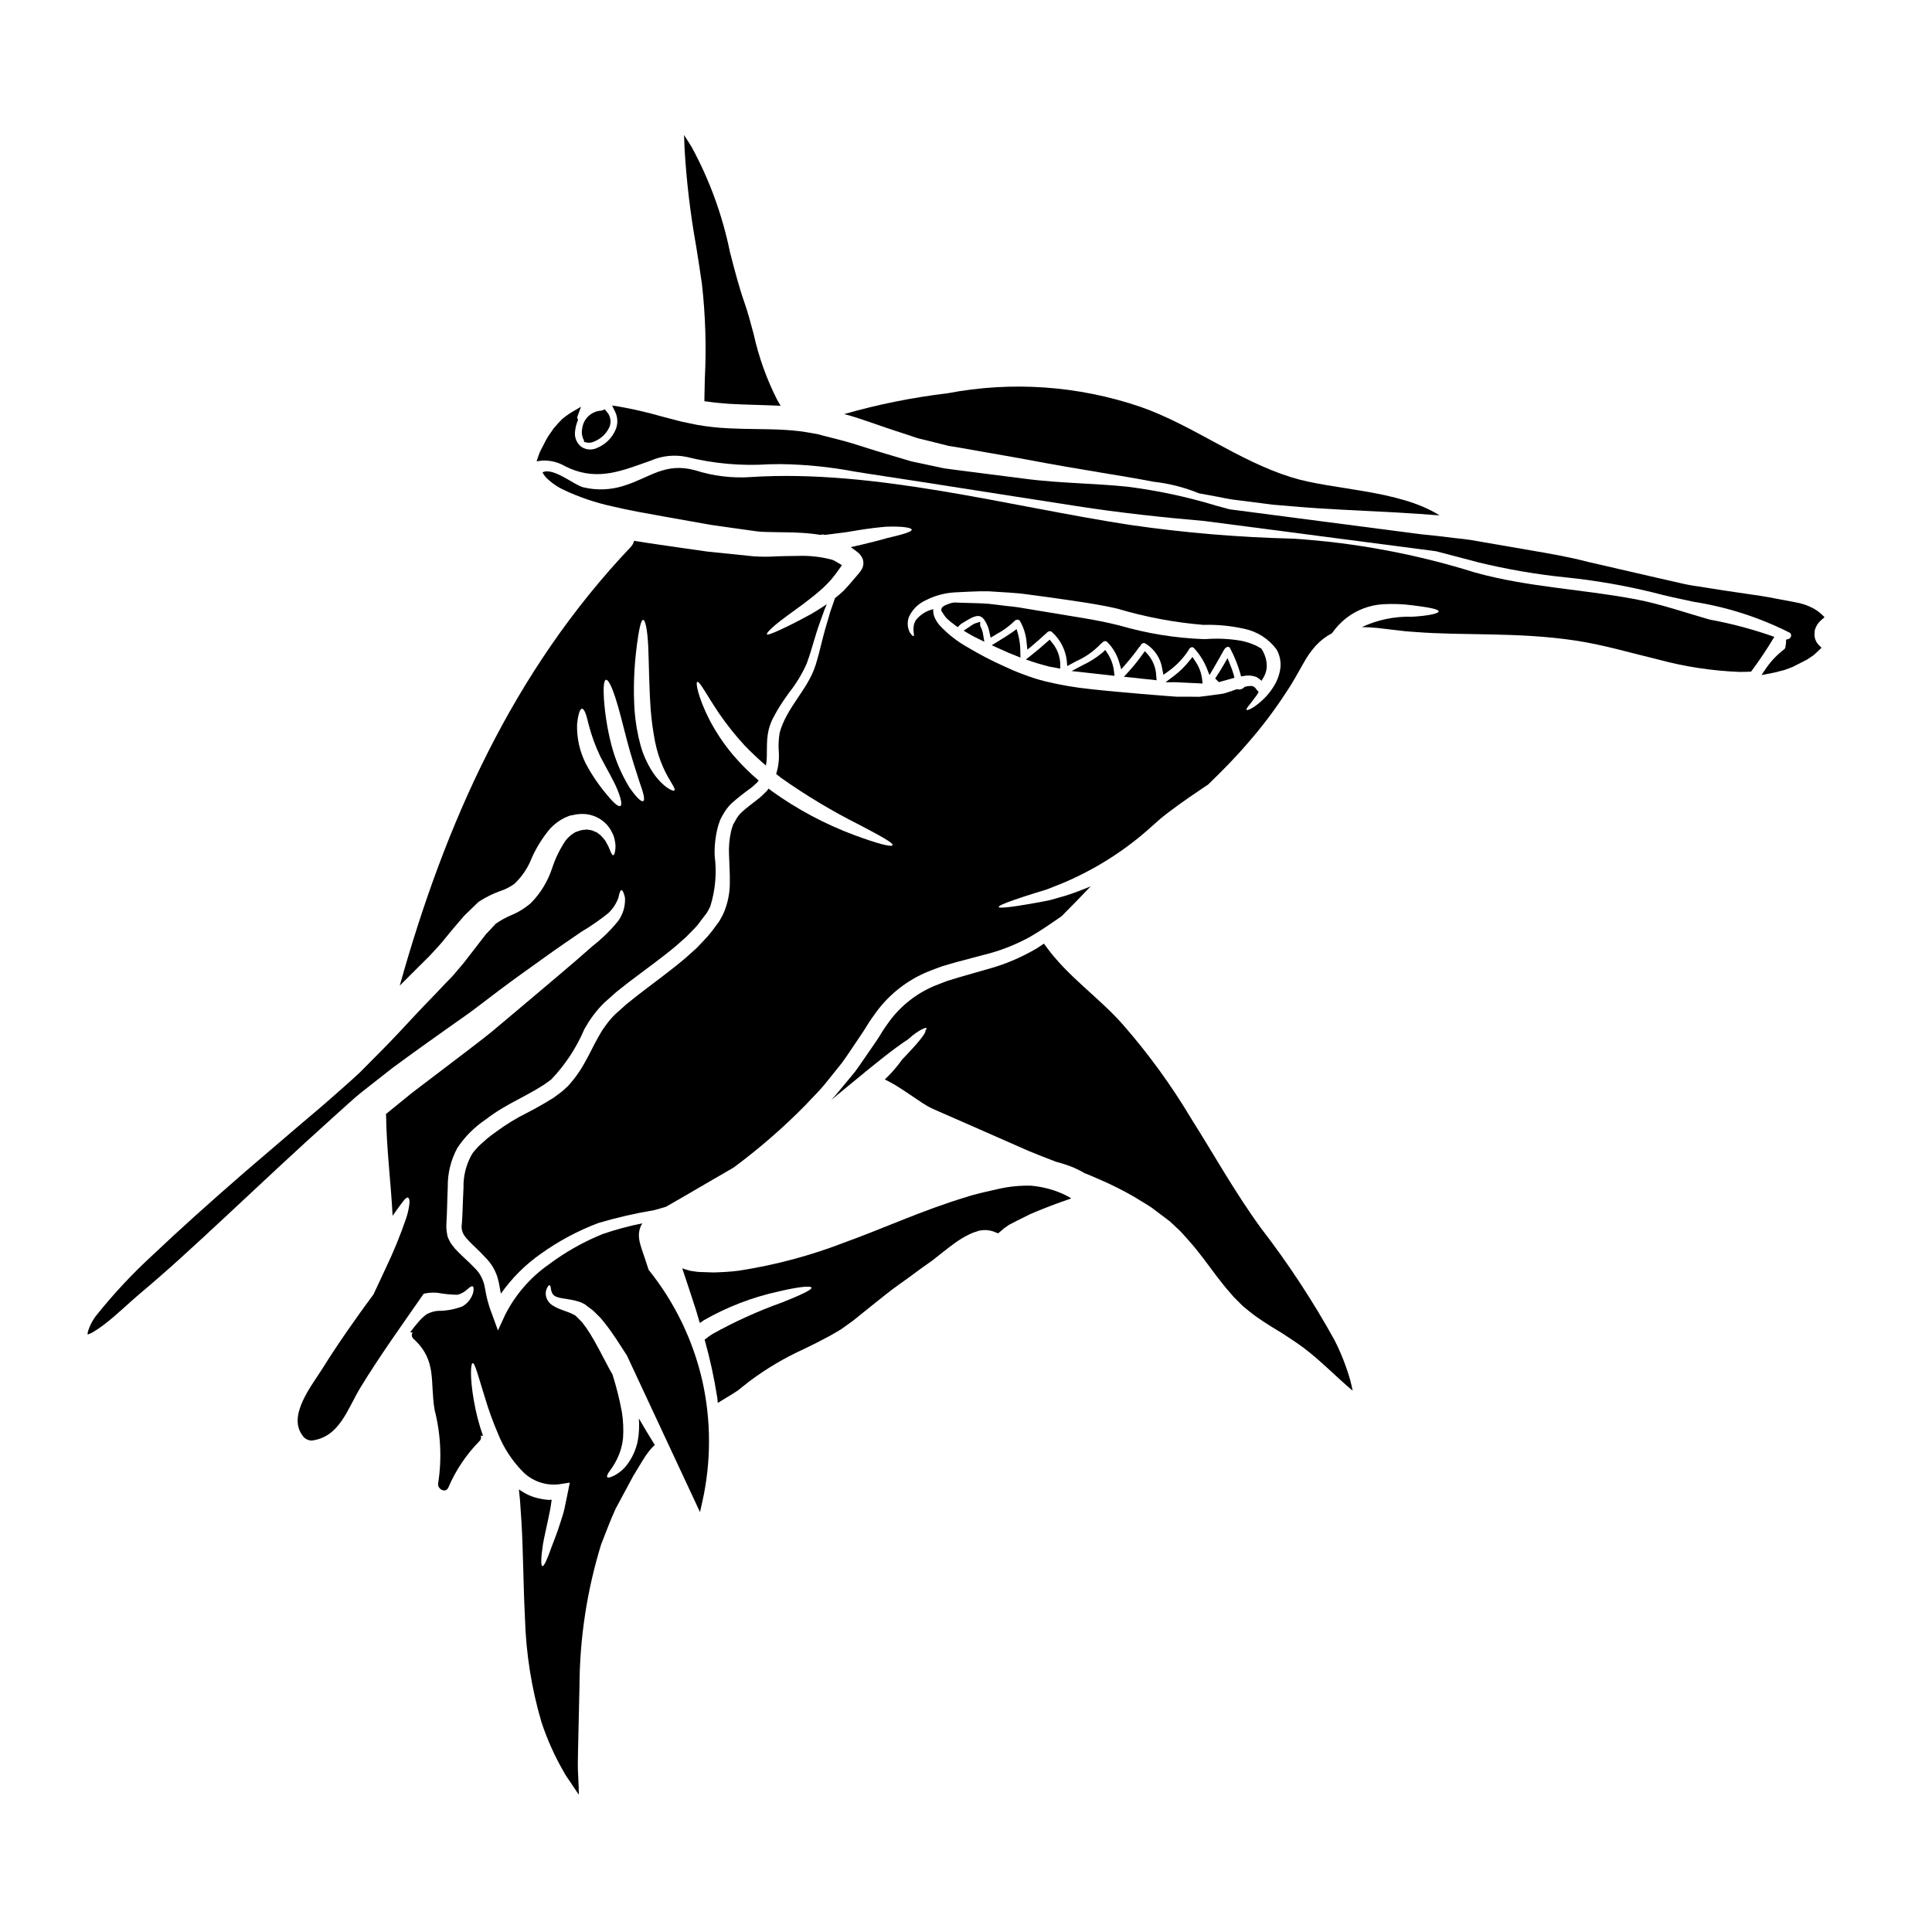
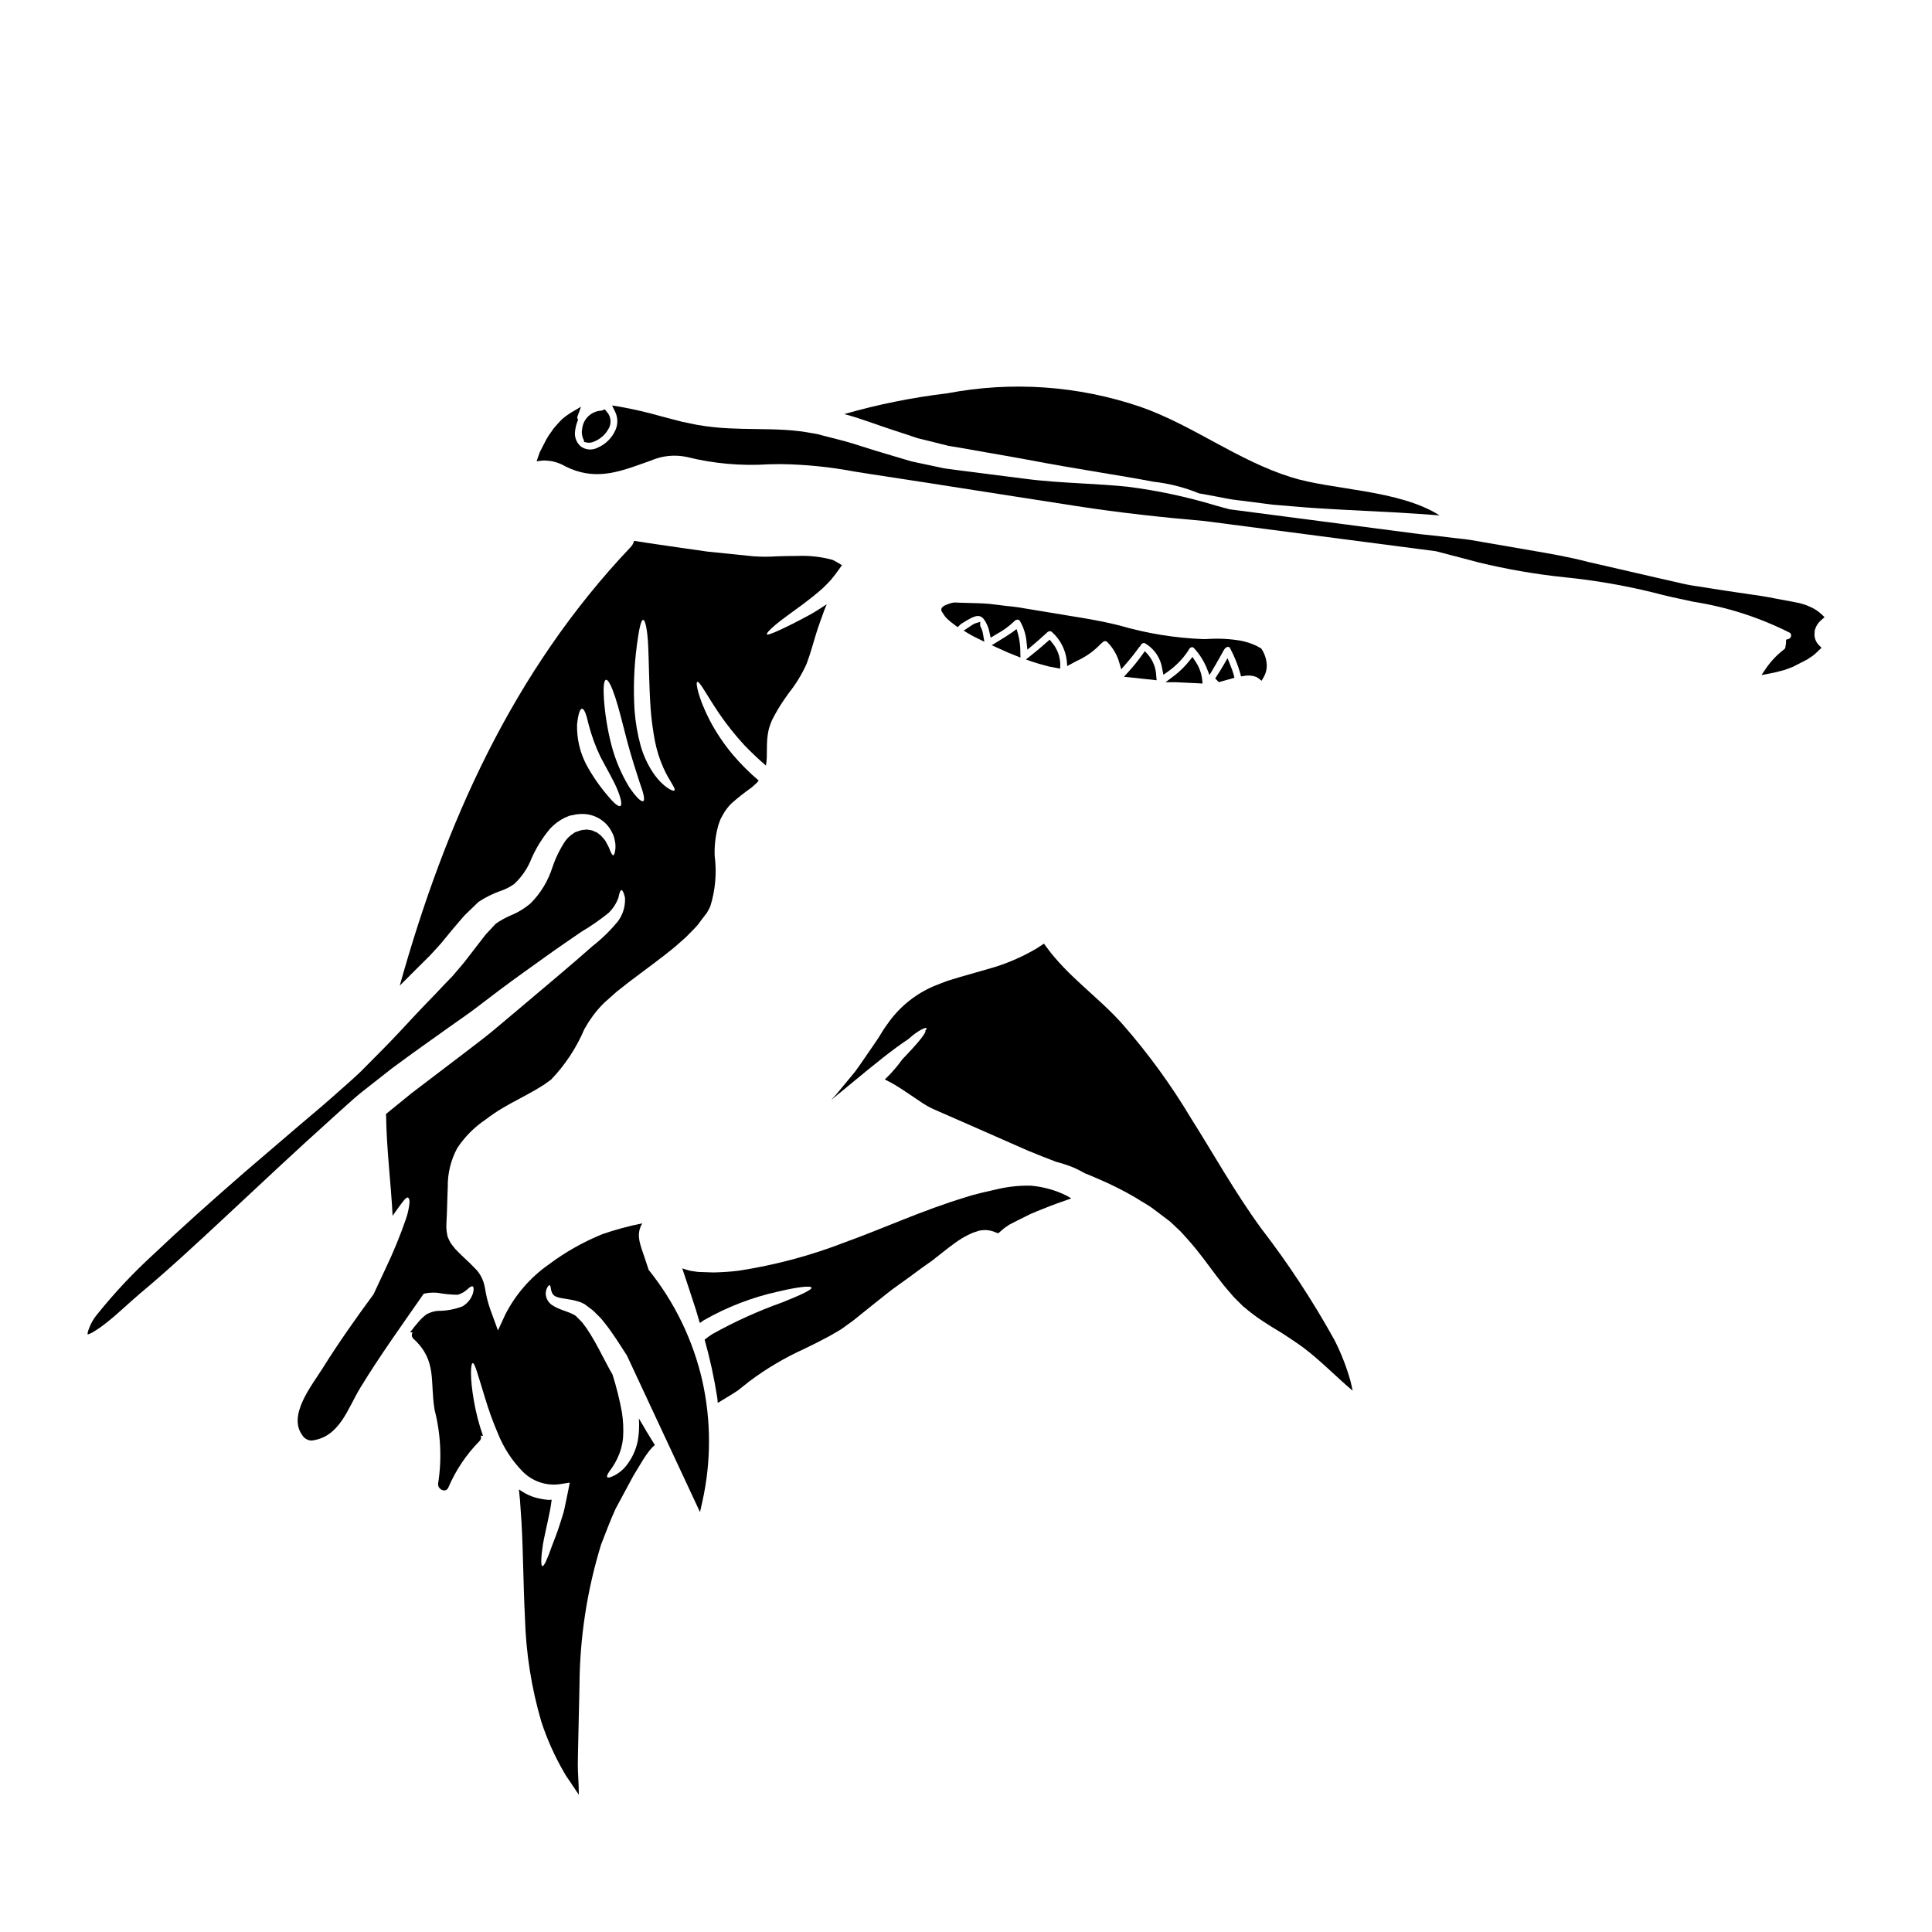
<svg xmlns="http://www.w3.org/2000/svg" fill="#000000" width="800px" height="800px" version="1.1" viewBox="144 144 512 512">
  <g>
    <path d="m417.24 458.22c-2.883-0.074-5.766 0.207-8.582 0.844-2.953 0.684-5.902 1.27-8.734 2.211-11.414 3.441-21.945 8.328-31.93 11.918h0.004c-9.133 3.551-18.629 6.09-28.316 7.566-2.164 0.281-4.512 0.395-6.547 0.457-1.02-0.023-2.012-0.074-2.981-0.102l-0.711-0.023-0.484-0.027-0.395-0.051-1.574-0.227v-0.004c-0.742-0.168-1.477-0.387-2.188-0.66 1.18 3.566 2.422 7.231 3.617 10.973 0.355 1.18 0.684 2.344 1.043 3.516l0.992-0.688v-0.004c6.188-3.555 12.887-6.141 19.859-7.66 5.246-1.246 8.559-1.574 8.734-1.02 0.176 0.555-2.879 1.969-7.816 3.938v-0.004c-6.375 2.277-12.547 5.078-18.461 8.375-0.703 0.457-1.387 0.949-2.035 1.477 1.414 5.031 2.527 10.141 3.336 15.305 0.074 0.484 0.102 0.969 0.152 1.453l2.344-1.426 1.629-0.996 1.301-0.84 3.148-2.496v0.004c4.492-3.363 9.34-6.227 14.453-8.543 2.363-1.121 4.633-2.293 6.769-3.441l2.981-1.73 3.148-2.262c1.969-1.605 3.973-3.184 5.93-4.762 2.039-1.605 4.051-3.285 6.113-4.723s4.074-2.953 6.086-4.434l2.981-2.113 2.797-2.211c0.996-0.789 2.016-1.574 3.109-2.363 1.25-0.926 2.59-1.727 3.996-2.394 0.629-0.309 1.289-0.555 1.965-0.738l0.199-0.074 0.051-0.027 0.434-0.102 0.078-0.023 0.305-0.027v-0.004c0.43-0.074 0.867-0.098 1.301-0.074 0.676 0.039 1.348 0.172 1.988 0.395 0.484 0.176 0.867 0.332 1.145 0.457 0.023-0.023 0.074-0.023 0.125-0.074l0.18-0.129 0.074-0.051 0.227-0.199 0.918-0.789 0.004-0.004c0.246-0.207 0.508-0.395 0.789-0.559l0.355-0.254 0.18-0.125 0.098-0.078 0.383-0.191 0.051-0.023 1.68-0.867 3.414-1.703c1.117-0.512 2.266-0.945 3.387-1.402 2.547-1.043 5.07-1.938 7.566-2.801-0.734-0.469-1.5-0.875-2.297-1.223-2.652-1.168-5.481-1.891-8.367-2.141z" />
    <path d="m497.66 499.14c-5.746-10.379-12.266-20.305-19.508-29.695-7.086-9.754-12.652-19.832-18.5-29.051-5.281-8.852-11.359-17.203-18.152-24.953-6.266-7.106-14.516-12.629-20.242-20.551l-0.613-0.816c-0.609 0.395-1.219 0.84-1.883 1.246v0.004c-4.078 2.41-8.465 4.266-13.039 5.508-2.316 0.66-4.684 1.348-7.129 2.035-1.18 0.359-2.363 0.738-3.59 1.094-1.148 0.461-2.316 0.867-3.465 1.352-4.695 1.988-8.773 5.199-11.809 9.297-0.762 1.066-1.527 2.086-2.238 3.309-0.711 1.223-1.477 2.262-2.266 3.438-1.602 2.266-3.078 4.559-4.684 6.723-1.703 2.062-3.387 4.098-5.043 6.086-0.395 0.461-0.84 0.891-1.246 1.352 7.031-5.781 12.859-10.672 17.188-13.852 1.246-0.918 2.363-1.68 3.309-2.316v-0.004c-0.004-0.016 0.008-0.027 0.023-0.027 2.824-2.519 4.586-3.055 4.762-2.879 0.102 0.102-0.023 0.332-0.305 0.664 0.332 0.48-1.656 2.977-5.555 7.055-0.176 0.176-0.355 0.395-0.535 0.559-0.281 0.395-0.535 0.711-0.84 1.121l0.004 0.004c-1.16 1.504-2.441 2.914-3.82 4.223 0.969 0.461 1.863 0.969 2.754 1.48 1.887 1.145 3.793 2.469 5.703 3.742 0.945 0.66 1.91 1.301 2.879 1.859 0.484 0.227 0.895 0.508 1.453 0.738 0.559 0.23 1.145 0.508 1.73 0.762 2.34 1.016 4.785 2.086 7.332 3.207 5.043 2.215 10.441 4.609 16.195 7.129 2.344 0.969 4.809 1.938 7.356 2.906h0.004c1.594 0.41 3.16 0.93 4.688 1.551 0.992 0.441 1.961 0.938 2.902 1.48 1.18 0.484 2.344 0.941 3.516 1.477h-0.004c3.426 1.449 6.75 3.121 9.957 5 1.605 1.043 3.336 1.91 4.918 3.148l2.363 1.777 1.18 0.895 0.613 0.457 0.684 0.637 2.09 1.969c0.688 0.711 1.426 1.574 2.137 2.363 1.453 1.602 2.648 3.148 3.898 4.762 2.445 3.231 4.688 6.414 7.207 9.242h-0.004c0.582 0.738 1.223 1.426 1.91 2.062l1.453 1.453 0.152 0.125 0.305 0.227v0.004c1.516 1.301 3.113 2.5 4.789 3.594l2.418 1.551 2.723 1.656c1.812 1.18 3.742 2.445 5.629 3.816 4.812 3.641 8.887 7.945 13.062 11.414-0.176-0.891-0.395-1.754-0.609-2.644-1.047-3.715-2.457-7.32-4.207-10.762z" />
    <path d="m403.76 309.86v-1.074l-1.27 0.395h-0.004c-0.352 0.121-0.684 0.301-0.977 0.527-0.156 0.113-0.324 0.219-0.492 0.328l-1.645 1.09 1.312 0.789c0.457 0.281 0.938 0.535 1.504 0.836l2.676 1.32-0.328-1.914-0.004-0.004c-0.113-0.805-0.375-1.582-0.773-2.293z" />
    <path d="m413.8 312.07-0.395-1.348-1.133 0.82c-1.02 0.73-2.09 1.387-3.148 2.031l-2.301 1.418 1.676 0.762c0.949 0.438 1.871 0.848 2.91 1.305 0.461 0.172 0.934 0.367 1.637 0.652l1.383 0.562-0.027-1.492v0.004c0.008-1.594-0.195-3.176-0.602-4.715z" />
-     <path d="m328.49 209.26c0.527 3.332 1.062 6.668 1.531 10.012v0.004c0.941 8.359 1.195 16.785 0.762 25.191-0.039 1.664-0.078 3.328-0.105 5.004v0.863l0.836 0.094c1.898 0.289 3.57 0.422 5.348 0.559l0.445 0.035c2.223 0.133 4.488 0.195 6.777 0.266 1.648 0.047 3.309 0.094 4.977 0.168l1.805 0.078-0.914-1.574h0.004c-2.793-5.512-4.883-11.352-6.219-17.383-0.816-3.047-1.574-5.926-2.461-8.414-1.406-3.988-2.586-8.551-3.836-13.383v-0.004c-1.992-9.754-5.426-19.156-10.188-27.898l-1.969-3.106 0.137 3.672c0.512 8.66 1.535 17.281 3.07 25.816z" />
    <path d="m387.22 260.14c2.039 0.48 4.023 0.992 5.984 1.477l1.453 0.355 0.66 0.18 0.789 0.125c1.02 0.176 2.035 0.359 3.031 0.508 2.012 0.359 3.973 0.688 5.902 1.047 3.867 0.66 7.586 1.324 11.129 1.969 14.129 2.699 25.586 4.301 33.457 5.856h-0.004c4.164 0.453 8.246 1.492 12.121 3.082 1.527 0.281 3.148 0.559 4.969 0.914 1.375 0.254 2.797 0.586 4.352 0.789 1.555 0.199 3.148 0.395 4.859 0.609 1.711 0.215 3.465 0.461 5.297 0.688 1.859 0.152 3.769 0.309 5.781 0.484 7.941 0.711 17.109 1.043 27.27 1.602 3.594 0.203 7.359 0.461 11.23 0.762-10.77-6.848-28.492-6.691-39.312-10.109-14.262-4.457-26.051-13.801-40.027-18.688v0.004c-16.434-5.59-34.031-6.816-51.082-3.566-9.25 1.102-18.395 2.941-27.348 5.508 4.484 1.18 9.141 3.031 13.293 4.356 2.094 0.672 4.184 1.363 6.195 2.051z" />
    <path d="m298.77 260.69v0.426l0.789 0.164h-0.004c0.164 0.035 0.332 0.055 0.5 0.055 0.297-0.004 0.586-0.047 0.871-0.129 2.055-0.645 3.738-2.144 4.613-4.113 0.453-1.176 0.305-2.496-0.395-3.543-0.129-0.18-0.27-0.355-0.422-0.52l-0.465-0.555-0.672 0.281c-0.086 0.043-0.184 0.07-0.281 0.074-2.609 0.156-4.727 2.172-5.016 4.773-0.207 0.984-0.078 2.012 0.367 2.918z" />
    <path d="m478.22 315.84-0.676-0.375c-0.152-0.082-0.293-0.148-0.375-0.203l-0.176-0.105v-0.004c-1.316-0.613-2.703-1.07-4.125-1.352-2.949-0.504-5.949-0.66-8.934-0.457l-1.051 0.023c-7.484-0.285-14.902-1.488-22.094-3.578l-1.496-0.367c-3.879-0.934-7.828-1.574-11.887-2.231l-11.211-1.855c-1.758-0.328-3.473-0.566-5.199-0.723l-0.703-0.086c-1.391-0.172-2.754-0.348-4.125-0.5-1.895-0.152-3.742-0.195-5.512-0.238-1.203-0.031-2.363-0.059-3.543-0.121v-0.004c-0.121 0.004-0.238 0.012-0.359 0.027l-0.305 0.047c-0.105 0.035-0.207 0.047-0.461 0.102-2.043 0.66-2.609 1.086-2.523 1.883h0.004c0.031 0.258 0.156 0.492 0.355 0.66 0.031 0.082 0.07 0.16 0.113 0.234 0.301 0.512 0.668 0.98 1.094 1.395 0.66 0.605 1.355 1.168 2.086 1.688l0.688 0.496 0.836-0.82c0.32-0.18 0.66-0.395 1.02-0.617 2.594-1.617 3.938-2.102 5.082-0.648 0.762 1.051 1.273 2.262 1.492 3.543l0.297 1.34 1.645-0.984-0.004-0.004c1.684-0.898 3.231-2.027 4.602-3.352 0.23-0.285 0.578-0.449 0.941-0.445 0.27 0.027 0.504 0.188 0.625 0.43 0.996 1.75 1.586 3.703 1.73 5.715l0.195 1.82 1.41-1.18c1.141-0.945 2.234-1.938 3.324-2.93l0.375-0.32c0.188-0.258 0.473-0.43 0.789-0.469 0.25-0.016 0.492 0.082 0.668 0.262 2.148 1.945 3.523 4.602 3.867 7.481l0.133 1.492 2.43-1.309c2.426-1.082 4.617-2.629 6.445-4.559l0.355-0.289-0.004 0.004c0.191-0.254 0.477-0.418 0.789-0.461 0.23 0.004 0.449 0.102 0.609 0.266 1.512 1.527 2.606 3.414 3.18 5.481l0.512 1.727 1.18-1.367 0.004 0.004c1.262-1.441 2.453-2.945 3.562-4.508l0.277-0.25 0.094-0.199v-0.004c0.125-0.277 0.355-0.496 0.637-0.605 0.227-0.062 0.469-0.027 0.668 0.102 2.434 1.48 4.07 3.977 4.453 6.797l0.301 1.488 1.234-0.879v0.004c2.039-1.449 3.801-3.25 5.207-5.316l0.242-0.395h0.004c0.125-0.355 0.422-0.625 0.785-0.723 0.25-0.043 0.504 0.059 0.652 0.266 1.418 1.535 2.551 3.312 3.348 5.246l0.738 1.867 1.02-1.723c0.973-1.637 1.895-3.301 2.805-4.938l0.152-0.211 0.004-0.004c0.199-0.344 0.551-0.566 0.945-0.602 0.16 0 0.367 0.035 0.559 0.418 1.109 2.086 1.996 4.285 2.652 6.555l0.223 0.855 1.344-0.199c0.871-0.09 1.75 0.016 2.574 0.309 0.223 0.086 0.434 0.199 0.625 0.344l0.891 0.711 0.578-0.984h-0.004c0.617-1.066 0.891-2.293 0.789-3.519-0.125-1.395-0.582-2.734-1.344-3.906z" />
-     <path d="m597.06 308.19c-6.519-1.859-13.035-4.148-19.68-5.394-14.289-2.699-28.27-3.148-42.422-7.055-15.652-4.91-31.836-7.926-48.203-8.992-14.508-0.348-28.98-1.566-43.34-3.648-32.441-4.992-67.582-14.77-100.37-12.684l-0.004 0.004c-5 0.348-10.02-0.258-14.793-1.785-8.074-2.211-12.016 1.988-19.02 4.125-3.422 1.086-7.074 1.223-10.57 0.395-2.238-0.395-8.023-5.453-10.898-3.973 0.227 0.418 0.488 0.816 0.789 1.184 1.379 1.43 3.012 2.598 4.812 3.438 4.113 1.949 8.438 3.418 12.887 4.379 4.457 1.07 8.91 1.836 13.418 2.648 4.379 0.762 8.609 1.527 12.734 2.266 4.176 0.586 8.199 1.18 12.094 1.703 1.375 0.203 3.488 0.18 5.32 0.23 1.836 0.051 3.742 0.023 5.602 0.125v0.004c2.023 0.078 4.039 0.273 6.035 0.586l0.461-0.102h0.254c0.023 0 0.148 0.074 0.176 0.074h0.559c1.504-0.176 2.981-0.395 4.406-0.559s2.856-0.457 4.176-0.66c2.625-0.434 5.273-0.738 7.336-0.918 4.172-0.152 6.746 0.227 6.797 0.789 0.051 0.559-2.473 1.301-6.469 2.215-1.988 0.586-4.176 1.121-6.902 1.781-0.891 0.203-1.832 0.434-2.797 0.637 0.484 0.332 0.969 0.66 1.551 1.121v0.004c0.715 0.488 1.273 1.172 1.609 1.969 0.273 0.738 0.273 1.551 0 2.289-0.148 0.367-0.344 0.711-0.59 1.02-0.637 0.867-1.07 1.27-1.5 1.805-0.789 0.941-1.863 2.215-2.883 3.258l0.004 0.004c-0.734 0.719-1.52 1.391-2.344 2.012-0.395 1.094-0.789 2.266-1.246 3.566-0.535 1.988-1.27 4.148-1.883 6.598-0.309 1.219-0.637 2.492-0.969 3.816l-0.254 1.02-0.309 1.066c-0.199 0.688-0.355 1.379-0.633 2.09-2.012 6.137-7.566 10.922-9.371 17.492-0.305 1.738-0.383 3.512-0.227 5.273 0.113 1.93-0.129 3.863-0.715 5.703 0.457 0.355 0.891 0.711 1.348 1.066 6.594 4.656 13.531 8.812 20.746 12.434 5.551 2.902 9.012 4.809 8.758 5.371s-4.023-0.395-10.004-2.625v0.004c-7.84-2.91-15.254-6.859-22.043-11.738-0.281-0.203-0.535-0.434-0.789-0.637-0.332 0.484-0.73 0.918-1.18 1.297-0.402 0.418-0.828 0.812-1.273 1.18-1.754 1.426-3.461 2.594-4.859 3.938h-0.004c-0.652 0.664-1.195 1.43-1.605 2.266l-0.332 0.586c-0.051 0.074-0.125 0.227-0.152 0.227l-0.125 0.395v0.004c-0.188 0.496-0.34 1.008-0.461 1.527-0.449 2.066-0.621 4.184-0.508 6.297 0.051 2.238 0.254 4.633 0.203 7.156 0.02 2.688-0.5 5.356-1.523 7.84-0.27 0.645-0.582 1.266-0.945 1.863l-0.25 0.457-0.004-0.004c-0.105 0.18-0.227 0.348-0.355 0.508l-0.559 0.762-0.004 0.004c-0.73 1.047-1.516 2.051-2.359 3.008-0.914 0.969-1.859 1.969-2.797 2.953-0.992 0.895-1.969 1.758-2.957 2.648-4.023 3.414-8.324 6.496-12.5 9.727-1.043 0.816-2.062 1.656-3.106 2.473l-2.93 2.621v-0.004c-0.91 0.887-1.746 1.852-2.496 2.879l-1.047 1.48-0.992 1.703c-1.324 2.316-2.445 4.836-3.938 7.383-0.746 1.309-1.59 2.559-2.516 3.742-0.535 0.637-0.867 1.094-1.574 1.887l-1.574 1.426c-0.738 0.586-1.574 1.18-2.363 1.758l-2.316 1.398c-1.527 0.895-3.055 1.734-4.582 2.523-2.945 1.453-5.75 3.176-8.383 5.144-0.66 0.508-1.398 0.992-2.012 1.5l-1.703 1.504c-0.574 0.48-1.102 1.02-1.574 1.605-0.504 0.508-0.926 1.09-1.246 1.73-1.367 2.594-2.047 5.496-1.969 8.426-0.176 3.106-0.203 6.363-0.434 9.523v0.004c-0.203 1.098 0.047 2.234 0.688 3.148l0.559 0.734 0.738 0.789c0.484 0.508 1.043 1.043 1.574 1.555l0.816 0.789 0.484 0.461 0.395 0.43c0.535 0.562 1.043 1.047 1.574 1.656v-0.004c1.195 1.352 2.086 2.941 2.621 4.66 0.484 1.629 0.609 3.004 0.895 4.277v0.004c2.891-4.109 6.477-7.688 10.594-10.57 4.715-3.379 9.855-6.121 15.285-8.164 4.84-1.43 9.762-2.562 14.742-3.387 1.098-0.281 2.113-0.609 3.148-0.914 1.348-0.789 2.644-1.531 3.938-2.266 3.059-1.758 6.039-3.488 8.938-5.195 1.73-0.992 3.414-1.969 5.043-2.93h-0.004c6.766-5.008 13.125-10.535 19.023-16.531 1.602-1.758 3.387-3.441 4.965-5.348 1.578-1.91 3.148-3.938 4.762-5.93 1.527-2.09 2.93-4.301 4.434-6.496 0.734-1.07 1.527-2.238 2.238-3.438 0.711-1.195 1.574-2.344 2.445-3.566 3.477-4.684 8.156-8.336 13.547-10.566 1.27-0.535 2.57-0.969 3.816-1.449 1.402-0.434 2.523-0.715 3.769-1.098 2.445-0.633 4.859-1.27 7.207-1.91h0.004c4.301-1.047 8.441-2.656 12.32-4.785 3.004-1.73 5.754-3.668 8.375-5.477 2.672-2.672 5.246-5.32 7.715-7.918-2.363 0.992-4.684 1.859-6.797 2.519-1.402 0.395-2.723 0.789-3.938 1.121-1.375 0.309-2.445 0.484-3.543 0.688-2.164 0.395-4 0.684-5.477 0.918-2.981 0.434-4.582 0.508-4.633 0.227s1.375-0.941 4.199-1.91c1.426-0.512 3.184-1.07 5.269-1.73 1.047-0.309 2.141-0.66 3.309-1.02 1.172-0.457 2.394-0.941 3.668-1.453l0.008 0.004c8.84-3.652 16.988-8.797 24.078-15.215 0.84-0.762 1.68-1.477 2.496-2.211 0.891-0.762 1.676-1.301 2.496-1.938 3.281-2.496 6.492-4.633 9.242-6.496 0.254-0.176 0.484-0.305 0.738-0.484 3.543-3.438 7.203-7.086 10.695-11.203v0.004c3.676-4.215 7.043-8.688 10.082-13.383 1.551-2.238 3.055-5.094 4.559-7.688 0.879-1.609 1.934-3.113 3.148-4.484 1.238-1.352 2.703-2.481 4.328-3.336 1.086-1.555 2.398-2.938 3.894-4.098 2.781-2.125 6.133-3.375 9.629-3.59 2.606-0.152 5.223-0.059 7.816 0.281 4.301 0.535 6.926 1.02 6.949 1.602 0.023 0.582-2.723 1.18-7.027 1.43l0.004-0.004c-4.606-0.141-9.176 0.805-13.344 2.758 1.477 0 2.879 0.102 4.25 0.23 1.629 0.199 3.285 0.395 4.941 0.582l2.445 0.285c0.688 0.074 1.605 0.098 2.394 0.176 13.039 1.043 27.16-0.027 42.449 2.266 7.457 1.094 14.797 3.309 21.977 5.016h-0.004c7.066 1.918 14.328 3.031 21.645 3.312 1.02 0 2.039-0.023 3.059-0.074 2.211-2.969 4.266-6.043 6.16-9.219-5.59-1.984-11.328-3.516-17.16-4.582zm-113.72 12.695c-0.16 1.348-0.547 2.656-1.145 3.871-0.918 1.785-2.144 3.398-3.617 4.762-2.363 2.215-4.074 2.852-4.227 2.598-0.25-0.309 1.02-1.504 2.727-3.938 0.148-0.227 0.332-0.508 0.48-0.762l-0.863-1.066c-0.434-0.512-0.867-0.688-2.164-0.484-0.246 0.035-0.484 0.098-0.715 0.176-0.492 0.586-1.285 0.82-2.012 0.59-0.484 0.148-0.965 0.332-1.5 0.535-0.461 0.125-0.895 0.281-1.352 0.434l-0.637 0.176c-0.258 0.066-0.523 0.109-0.789 0.125-0.918 0.129-1.863 0.254-2.801 0.395-0.941 0.137-1.938 0.227-2.93 0.359-0.969 0-1.969 0-2.957-0.027h-3.055l-3.055-0.227c-2.039-0.152-4.125-0.332-6.266-0.508-4.328-0.395-8.633-0.738-13.242-1.246l0.004-0.004c-4.16-0.414-8.285-1.121-12.348-2.113-1.973-0.5-3.91-1.121-5.805-1.863-0.918-0.355-1.68-0.609-2.676-1.066-0.867-0.395-1.73-0.762-2.547-1.145-3.199-1.438-6.312-3.062-9.32-4.867-2.809-1.555-5.356-3.547-7.539-5.902-0.559-0.645-1.012-1.375-1.348-2.16-0.258-0.664-0.371-1.379-0.328-2.09-1.84 0.422-3.477 1.465-4.637 2.953-1.219 2.137-0.125 4.098-0.609 4.176-0.152 0.074-0.484-0.254-0.945-0.945v0.004c-0.648-1.254-0.75-2.719-0.281-4.047 0.879-1.996 2.465-3.594 4.457-4.484 2.41-1.246 5.059-1.965 7.769-2.113 2.773-0.102 5.727-0.359 9.012-0.281 3.281 0.254 7.004 0.332 10.566 0.867 3.664 0.484 7.457 0.992 11.328 1.574 3.867 0.582 8.023 1.18 12.25 2.188h0.004c7.387 2.195 14.98 3.625 22.66 4.266 3.621-0.105 7.238 0.234 10.773 1.02 3.453 0.699 6.527 2.648 8.633 5.473 0.828 1.457 1.191 3.133 1.043 4.801z" />
    <path d="m624.88 311.3c0.25-1.199 0.902-2.273 1.855-3.043l0.789-0.703-0.762-0.734-0.004-0.004c-0.758-0.707-1.613-1.301-2.539-1.762l-0.367-0.168v-0.004c-0.504-0.238-1.02-0.453-1.547-0.641l-1.355-0.395-1.969-0.395c-1.434-0.277-2.859-0.547-4.25-0.789-2.641-0.555-5.387-0.945-8.051-1.324l-2.363-0.344c-2.207-0.316-4.543-0.684-6.867-1.051l-3.711-0.582 0.004 0.008c-1.684-0.242-3.352-0.566-5-0.977l-2.25-0.508c-0.898-0.199-1.793-0.395-2.688-0.609l-18.992-4.371c-5.141-1.348-10.348-2.231-15.383-3.09l-12.121-2.094c-1.18-0.211-2.363-0.422-3.578-0.621-1.215-0.199-2.414-0.301-3.617-0.441l-0.395-0.043c-3.215-0.422-6.34-0.75-9.426-1.062l-50.41-6.574c-0.648-0.164-1.297-0.332-1.906-0.508s-1.18-0.344-1.871-0.516l0.004-0.004c-7.625-2.305-15.426-3.969-23.328-4.965-4.004-0.414-8.078-0.645-12.016-0.867-5.051-0.289-10.27-0.586-15.352-1.27l-4.223-0.535c-2.254-0.285-4.574-0.578-6.953-0.891-1.938-0.262-3.922-0.516-5.961-0.762l-3.812-0.508c-0.211-0.027-0.352-0.055-0.496-0.086l-3.996-0.852c-1.488-0.312-2.992-0.629-4.426-0.941l-6.535-1.941c-1.816-0.512-3.543-1.066-5.293-1.625-2.477-0.789-5.039-1.621-7.824-2.301-1.145-0.281-2.309-0.582-3.473-0.887l-1.816-0.48-1.531-0.273h0.004c-2.289-0.418-4.602-0.695-6.926-0.832-2.484-0.156-5.008-0.195-7.676-0.23-2.422-0.031-4.918-0.066-7.477-0.199v-0.004c-2.727-0.129-5.438-0.426-8.125-0.883l-4.102-0.844c-1.113-0.301-2.227-0.586-3.328-0.863l-2.207-0.582-0.004 0.004c-3.672-1.055-7.402-1.914-11.164-2.578l-1.863-0.289 0.828 1.691c0.691 1.449 0.746 3.117 0.152 4.606-0.914 2.219-2.668 3.984-4.879 4.91-1.379 0.688-3.019 0.578-4.293-0.289-1.262-1.016-1.871-2.633-1.598-4.231 0.102-0.867 0.312-1.715 0.629-2.527l0.141-0.375-0.156-0.371v0.004c-0.074-0.164-0.074-0.355 0-0.52l0.941-2.578-2.363 1.395 0.004-0.004c-0.941 0.562-1.832 1.199-2.668 1.91-0.754 0.754-1.516 1.594-2.277 2.519-0.219 0.355-0.445 0.664-0.672 0.977-0.441 0.574-0.836 1.184-1.184 1.816l-0.887 1.719-0.863 1.688c-0.121 0.328-0.246 0.648-0.348 0.953l-0.504 1.484 1.574-0.191h0.004c2.098-0.078 4.172 0.445 5.981 1.508 7.656 3.883 14 1.605 20.719-0.789l1.969-0.699c3.004-1.316 6.344-1.656 9.551-0.973 7.102 1.766 14.434 2.422 21.73 1.941l3.039-0.047c6.641 0.082 13.262 0.75 19.785 1.992l3.938 0.621c10.367 1.574 20.73 3.18 31.094 4.82 7.934 1.238 15.871 2.473 23.812 3.707 11.461 1.777 22.898 3 33.766 3.938l61.402 8.016c3.269 0.836 6.562 1.703 9.93 2.602l1.273 0.344c7.637 1.855 15.387 3.188 23.203 3.984 7.769 0.793 15.477 2.125 23.062 3.984 3.398 0.914 6.934 1.664 10.68 2.461 8.883 1.379 17.492 4.141 25.52 8.188 0.305 0.168 0.473 0.512 0.422 0.859-0.039 0.371-0.285 0.688-0.637 0.809l-0.703 0.207v0.734l-0.004 0.004c-0.027 0.355-0.082 0.715-0.152 1.066 0.016 0.312-0.133 0.613-0.395 0.785-1.777 1.359-3.336 2.981-4.625 4.809l-1.34 1.969 2.332-0.434c0.848-0.156 1.668-0.344 2.453-0.57l1.344-0.344 2.106-0.789 3.859-1.969 0.812-0.539c0.102-0.078 0.207-0.148 0.316-0.215 0.227-0.137 0.438-0.289 0.637-0.461 0.344-0.273 0.676-0.57 0.984-0.887l1.078-1.02-0.73-0.719c-0.922-0.945-1.324-2.285-1.07-3.582z" />
    <path d="m422.18 313.51-0.789 0.691c-1.336 1.18-2.691 2.344-4.102 3.449l-1.422 1.117 1.703 0.59c1.062 0.367 2.098 0.648 3.168 0.938l1.117 0.309c0.395 0.098 0.812 0.168 1.223 0.234l1.871 0.359 0.035-1.18h0.004c-0.062-2.094-0.828-4.102-2.172-5.703z" />
    <path d="m470.06 320.3-0.754-1.887-1.012 1.758c-0.574 1-1.18 2.004-1.828 2.957l-0.418 0.691 0.957 0.953 4.137-1.152-0.227-0.891v0.004c-0.23-0.828-0.516-1.641-0.855-2.434z" />
-     <path d="m437.54 317.2-0.629-0.957-0.852 0.789c-1.543 1.273-3.238 2.352-5.051 3.203l-3.027 1.598 11.379 1.27-0.145-1.219v-0.004c-0.188-1.668-0.762-3.269-1.676-4.68z" />
    <path d="m448.21 317.45-0.82-0.883-0.703 0.973c-1.09 1.523-2.266 2.981-3.519 4.367l-1.316 1.445 2.363 0.238c0.859 0.086 1.742 0.176 2.629 0.293 0.887 0.113 1.637 0.148 2.465 0.246l1.211 0.148-0.109-1.215v0.004c-0.082-2.066-0.859-4.043-2.199-5.617z" />
    <path d="m460.76 319.23-0.742-1.137-0.848 1.062c-1.156 1.453-2.484 2.758-3.953 3.887l-2.344 1.758h2.902l3.121 0.152c0.883 0.027 1.785 0.074 2.644 0.125l1.148 0.066-0.113-1.145v0.004c-0.211-1.715-0.832-3.352-1.816-4.773z" />
    <path d="m315.9 480.52c-0.332-1.008-0.664-2.019-1-3.019l-0.918-2.715c-0.152-0.484-0.332-1.094-0.484-1.754-0.09-0.438-0.148-0.879-0.176-1.328-0.043-0.711 0.043-1.426 0.25-2.109 0.145-0.492 0.359-0.965 0.641-1.398-3.547 0.711-7.043 1.656-10.469 2.824-5.098 2.062-9.91 4.773-14.309 8.074-4.875 3.418-8.836 7.984-11.535 13.289l-1.938 4.199-1.555-4.277h0.004c-0.57-1.441-1.035-2.922-1.398-4.426-0.359-1.531-0.512-3.059-0.895-4.152-0.375-1.141-0.973-2.195-1.754-3.106-0.484-0.512-1.043-1.07-1.574-1.605l-0.395-0.395-0.359-0.332-0.84-0.789c-0.562-0.535-1.121-1.043-1.707-1.652l-0.867-0.895c-0.281-0.332-0.559-0.734-0.867-1.094l0.004 0.004c-0.316-0.402-0.574-0.848-0.766-1.324-0.266-0.473-0.438-0.992-0.508-1.531-0.176-0.93-0.238-1.879-0.18-2.824 0.203-3.148 0.203-6.238 0.359-9.574-0.062-3.613 0.805-7.184 2.523-10.363 1.988-3.008 4.562-5.586 7.559-7.59 1.402-1.074 2.867-2.07 4.383-2.977 1.527-0.895 3.031-1.73 4.559-2.523 1.527-0.793 2.981-1.629 4.43-2.445l2.113-1.301 1.836-1.324-0.004 0.004c3.723-3.891 6.711-8.426 8.812-13.383l1.117-1.859c0.395-0.637 0.895-1.273 1.328-1.91v0.004c0.871-1.16 1.836-2.25 2.875-3.262 1.066-0.945 2.113-1.863 3.148-2.801 1.07-0.844 2.164-1.68 3.231-2.547 4.305-3.285 8.559-6.297 12.43-9.523 0.941-0.84 1.859-1.652 2.797-2.469 0.816-0.844 1.629-1.68 2.445-2.496s1.527-1.969 2.293-2.906l0.559-0.734c0.051-0.078 0.227-0.281 0.227-0.281l0.176-0.336 0.008 0.004c0.277-0.461 0.523-0.934 0.738-1.426 1.344-4.328 1.734-8.891 1.148-13.383-0.086-2.484 0.18-4.973 0.785-7.383 0.137-0.574 0.312-1.137 0.531-1.68l0.129-0.395h0.004c0.07-0.184 0.156-0.363 0.254-0.535l0.48-0.867c0.609-1.117 1.383-2.141 2.293-3.031 1.664-1.465 3.402-2.84 5.211-4.121 0.395-0.305 0.715-0.633 1.07-0.941h0.004c0.34-0.258 0.633-0.578 0.863-0.938 0.02-0.004 0.039-0.016 0.051-0.031-2.43-2.066-4.695-4.324-6.773-6.75-2.457-2.91-4.582-6.086-6.34-9.469-2.93-5.781-3.664-9.754-3.18-9.93 0.633-0.254 2.363 3.281 5.805 8.375 2.027 2.957 4.262 5.766 6.691 8.402 1.703 1.781 3.641 3.617 5.703 5.394 0.559-2.754-0.102-6.035 0.734-9.52 0.25-0.945 0.582-1.867 0.996-2.754 0.535-1.043 0.918-1.703 1.402-2.547 0.941-1.574 1.934-3.031 2.93-4.406v0.004c1.891-2.375 3.477-4.977 4.723-7.742 0.254-0.66 0.457-1.375 0.711-2.035l0.309-0.969 0.305-0.992c0.379-1.324 0.762-2.598 1.145-3.82 0.738-2.445 1.605-4.609 2.293-6.594 0.199-0.484 0.395-0.918 0.582-1.379-1.551 1.02-3.027 1.969-4.375 2.723-3.59 1.969-6.391 3.336-8.301 4.203-1.91 0.867-3.031 1.27-3.184 1.043s0.609-1.117 2.238-2.496c1.629-1.379 4.227-3.207 7.41-5.551 1.574-1.18 3.309-2.547 5.043-4.074 0.816-0.816 1.703-1.629 2.469-2.547 0.762-0.918 1.43-1.812 2.363-3.148l-0.004 0.004c0.109-0.176 0.23-0.348 0.359-0.512-0.332-0.203-0.664-0.395-1.02-0.609l-0.992-0.559c-0.395-0.254-0.484-0.18-0.738-0.309-2.969-0.773-6.031-1.098-9.094-0.969-1.73 0-3.512 0.051-5.394 0.102-2.062 0.141-4.129 0.141-6.188 0-3.938-0.395-7.969-0.816-12.176-1.246-4.25-0.609-8.633-1.219-13.137-1.887-2.035-0.305-4.176-0.609-6.34-0.969l-0.004 0.004c-0.16 0.633-0.484 1.211-0.938 1.68-31.219 32.902-49.145 73.188-61.164 116.19 1.121-1.117 2.242-2.262 3.363-3.363 1.555-1.527 3.082-3.055 4.586-4.559 1.453-1.602 3.004-3.18 4.176-4.723 0.66-0.789 1.301-1.555 1.91-2.316 0.711-0.816 1.402-1.629 2.086-2.445l1.02-1.18 1.223-1.18c0.789-0.789 1.602-1.555 2.394-2.316l0.102-0.074 0.125-0.102-0.004-0.004c1.77-1.152 3.664-2.094 5.652-2.805 1.34-0.434 2.602-1.078 3.742-1.91 2.023-1.898 3.59-4.231 4.586-6.824 1.27-2.852 2.941-5.508 4.961-7.891 1.094-1.148 2.375-2.098 3.797-2.801l1.047-0.434 0.051-0.023 0.355-0.129h0.102l0.227-0.047 0.434-0.078v-0.004c0.582-0.152 1.18-0.242 1.785-0.266 2.574-0.199 5.106 0.742 6.926 2.574 0.656 0.668 1.199 1.441 1.602 2.289 0.371 0.664 0.621 1.391 0.738 2.141 0.234 0.969 0.25 1.977 0.055 2.953-0.125 0.637-0.281 0.969-0.484 0.969s-0.395-0.332-0.66-0.895h-0.004c-0.273-0.785-0.621-1.543-1.047-2.262-0.227-0.527-0.555-1.004-0.965-1.402-0.391-0.508-0.863-0.945-1.398-1.301-0.227-0.254-0.609-0.309-0.918-0.461v0.004c-0.305-0.188-0.641-0.309-0.992-0.355-0.359-0.027-0.715-0.125-1.07-0.152-0.316 0.07-0.645 0.105-0.969 0.102-0.516 0.086-1.02 0.23-1.504 0.434l-0.395 0.125-0.027 0.027h-0.023v0.023h-0.086l-0.535 0.359c-0.809 0.523-1.516 1.191-2.09 1.965-1.438 2.168-2.586 4.516-3.414 6.981-1.129 3.562-3.082 6.809-5.703 9.473-1.598 1.383-3.41 2.492-5.371 3.285-1.383 0.598-2.699 1.332-3.938 2.191-0.559 0.609-1.117 1.18-1.68 1.805l-0.918 0.969-0.891 1.145c-1.246 1.602-2.523 3.258-3.816 4.941-1.352 1.836-2.777 3.363-4.176 5.043-1.555 1.602-3.148 3.258-4.723 4.941-3.082 3.148-6.238 6.519-9.445 9.98-3.207 3.465-6.824 6.981-10.316 10.539-2.644 2.496-5.32 4.762-7.914 7.086-2.676 2.363-5.297 4.535-7.871 6.723-5.09 4.379-9.996 8.578-14.715 12.594-9.32 8.098-17.57 15.504-24.293 21.895l-0.004 0.004c-5.363 4.906-10.34 10.215-14.887 15.883-1.137 1.379-1.98 2.973-2.473 4.688-0.047 0.211-0.055 0.426-0.023 0.637 0.441-0.148 0.867-0.336 1.273-0.559 1.289-0.77 2.523-1.629 3.691-2.57 2.699-2.09 5.602-4.918 8.961-7.793 13.547-11.258 31.016-28.594 51.258-46.777l3.769-3.391 1.887-1.68c0.789-0.711 1.348-1.094 2.035-1.68 2.648-2.062 5.269-4.125 7.844-6.16 5.168-3.82 10.312-7.477 14.996-10.797 2.363-1.707 4.723-3.262 6.926-4.945 2.203-1.68 4.379-3.309 6.469-4.914 4.301-3.234 8.227-5.984 11.867-8.609s6.949-4.859 9.879-6.875v0.004c2.492-1.477 4.871-3.129 7.129-4.941 1.195-1.133 2.109-2.531 2.664-4.082 0.25-1.328 0.535-2.012 0.816-2.012s0.609 0.684 0.918 1.969v-0.004c0.141 2.242-0.508 4.461-1.836 6.269-2.008 2.449-4.277 4.668-6.773 6.617-2.648 2.344-5.703 4.992-9.117 7.871-3.414 2.883-7.086 5.988-11.074 9.348-2.012 1.68-4.074 3.438-6.215 5.219s-4.508 3.543-6.875 5.371l-14.688 11.18c-2.215 1.805-4.484 3.641-6.773 5.512l-0.004 0.004c0.031 0.148 0.047 0.305 0.051 0.457 0.125 8.859 1.27 17.672 1.73 26.508 0.176-0.285 0.395-0.586 0.582-0.844 1.938-2.699 2.856-4.051 3.414-4.023 0.281 0.102 0.562 0.535 0.461 1.574v0.004c-0.148 1.34-0.438 2.66-0.867 3.938-1.539 4.481-3.332 8.867-5.371 13.141-1.008 2.156-2.113 4.523-3.269 6.992-4.746 6.445-9.363 12.988-13.609 19.785-2.699 4.328-9.168 12.234-5.312 17.523h-0.004c0.531 0.906 1.504 1.461 2.551 1.461 7.387-0.922 9.445-8.375 12.891-14.039 5.195-8.508 11.074-16.664 16.773-24.871 0.434-0.078 0.918-0.18 1.352-0.227v-0.004c0.742-0.07 1.488-0.078 2.231-0.023 1.781 0.332 3.59 0.512 5.402 0.535 0.98-0.27 1.879-0.777 2.621-1.477 0.613-0.586 1.094-0.867 1.379-0.738 0.285 0.125 0.305 0.66 0.125 1.629-0.438 1.547-1.461 2.863-2.856 3.668-2.106 0.801-4.34 1.203-6.59 1.184-0.477 0.051-0.945 0.145-1.402 0.277-0.176 0.074-0.309 0.102-0.508 0.176-0.309 0.129-0.613 0.254-0.918 0.395-0.809 0.59-1.543 1.273-2.191 2.035-0.734 0.844-1.5 1.781-2.238 2.801l-0.004 0.004c0.172-0.008 0.34 0 0.508 0.023 0.051 0 0.098 0.027 0.145 0.027h0.004c-0.355 0.539-0.25 1.258 0.246 1.672 6.34 5.828 4.285 11.363 5.594 18.895v-0.004c1.621 6.332 1.938 12.926 0.93 19.383-0.293 1.52 1.969 2.773 2.695 1.137 1.961-4.586 4.762-8.766 8.266-12.32 0.391-0.371 0.52-0.938 0.328-1.438 0.195 0.023 0.395 0.035 0.598 0.066-1.086-3.074-1.902-6.234-2.445-9.449-1.043-5.984-0.844-9.754-0.281-9.84 0.562-0.086 1.477 3.512 3.231 9.141h0.004c0.965 3.258 2.121 6.453 3.465 9.578 1.484 3.707 3.684 7.086 6.465 9.953 2.535 2.609 6.144 3.883 9.754 3.438l2.801-0.434-0.512 2.57c-0.332 1.555-0.637 3.031-0.918 4.434-0.305 1.402-0.789 2.621-1.145 3.844-0.762 2.418-1.527 4.328-2.188 6.035-1.18 3.387-2.062 5.344-2.496 5.246-0.434-0.098-0.395-2.242 0.152-5.809 0.305-1.777 0.84-3.996 1.324-6.336 0.203-1.18 0.562-2.445 0.738-3.742 0.074-0.562 0.176-1.148 0.25-1.707l0.004-0.004c-0.27 0.031-0.543 0.051-0.812 0.055-1.207-0.105-2.398-0.32-3.562-0.641-1.199-0.352-2.34-0.875-3.391-1.551-0.305-0.18-0.609-0.395-0.918-0.586v0.102c0.102 0.918 0.18 1.859 0.285 2.797 0.125 1.914 0.281 3.844 0.395 5.832 0.461 7.871 0.461 16.398 0.918 25.312l-0.004 0.004c0.266 9.332 1.727 18.594 4.356 27.551 1.523 4.644 3.531 9.117 5.984 13.344 0.531 1.047 1.449 2.191 2.137 3.285l1.121 1.68 0.305 0.434 0.129 0.176 0.051 0.102 0.199 0.254c-0.023-0.738-0.023-1.453-0.051-2.242-0.074-1.426-0.148-2.879-0.199-4.328-0.051-1.629 0.023-3.109 0.023-4.508 0.125-5.805 0.258-11.695 0.395-17.672v0.004c0.059-12.727 1.988-25.371 5.731-37.535 1.246-3.148 2.445-6.441 3.844-9.473 1.551-2.887 3.113-5.789 4.684-8.707l2.547-4.203h0.004c0.504-0.828 1.055-1.629 1.652-2.394 0.445-0.582 0.949-1.121 1.504-1.602-1.527-2.422-2.902-4.762-4.227-7.031v0.004c0.152 1.965 0.059 3.938-0.281 5.879-0.453 2.312-1.426 4.488-2.848 6.367-0.93 1.254-2.144 2.266-3.543 2.953-0.918 0.461-1.527 0.586-1.703 0.359-0.176-0.227 0.023-0.789 0.637-1.629 0.793-1.039 1.473-2.16 2.035-3.34 0.809-1.672 1.316-3.473 1.504-5.32 0.168-2.34 0.062-4.688-0.309-7.004-0.625-3.356-1.453-6.668-2.481-9.926-0.434-0.711-0.844-1.453-1.223-2.188-1.703-3.234-3.148-6.086-4.633-8.48-0.395-0.582-0.738-1.18-1.098-1.68-0.359-0.5-0.711-0.941-1.043-1.398-0.395-0.461-0.918-0.945-1.352-1.379l-0.305-0.332-0.102-0.074c-0.164-0.133-0.344-0.242-0.535-0.332-1.68-0.895-3.867-1.301-5.512-2.394l0.004 0.004c-0.852-0.496-1.477-1.301-1.758-2.246-0.191-0.641-0.184-1.328 0.023-1.965 0.309-0.891 0.66-1.18 0.844-1.18 0.609-0.051-0.129 2.57 2.086 3.148 1.18 0.461 3.106 0.395 5.754 1.223 0.375 0.113 0.73 0.266 1.07 0.457l0.254 0.129 0.148 0.074 0.051 0.051h0.027l0.176 0.125 0.027 0.027 0.355 0.281c0.512 0.395 1.02 0.734 1.574 1.18 0.559 0.535 1.117 1.121 1.703 1.68s0.996 1.18 1.527 1.805c1.969 2.473 3.769 5.371 5.68 8.328l0.07 0.102 19.375 41.516 0.629-2.824 0.004 0.004c2.336-10.508 2.336-21.402 0-31.91-2.449-10.777-7.32-20.855-14.242-29.473zm-3.148-165.38c0.562-4.223 1.098-6.871 1.68-6.871 0.582 0 1.148 2.648 1.352 6.977 0.199 4.324 0.203 10.215 0.637 16.555 0.223 2.945 0.617 5.879 1.18 8.781 0.469 2.32 1.184 4.582 2.137 6.75 1.605 3.664 3.438 5.602 2.981 6.137-0.254 0.395-3.004-0.816-5.629-4.66-1.484-2.231-2.609-4.68-3.332-7.262-0.84-3.09-1.375-6.25-1.605-9.445-0.344-5.66-0.137-11.34 0.609-16.961zm-4.348 42.453c-0.535 0.281-1.781-0.816-3.387-2.754l0.004-0.004c-2.207-2.578-4.129-5.387-5.731-8.379-1.641-3.223-2.453-6.801-2.363-10.414 0.254-2.57 0.715-4.176 1.301-4.223 0.582-0.047 1.18 1.527 1.73 4.047v-0.004c0.766 2.984 1.82 5.883 3.148 8.66 1.68 3.231 3.516 6.297 4.512 8.734s1.293 4.055 0.785 4.336zm-2.418-16.324h0.004c-1-3.914-1.648-7.914-1.938-11.941-0.203-3.082-0.051-5.043 0.535-5.168 0.586-0.125 1.477 1.652 2.445 4.582 0.969 2.93 1.969 7.031 3.106 11.414 1.137 4.383 2.445 8.266 3.336 11.074 1.043 2.856 1.527 4.785 0.992 5.07s-1.938-1.098-3.691-3.668c-2.148-3.531-3.762-7.359-4.785-11.363zm-48.34 157.49-0.027-0.035 0.031 0.027zm6.559 30.84h0.035l-0.039 0.051z" />
  </g>
</svg>